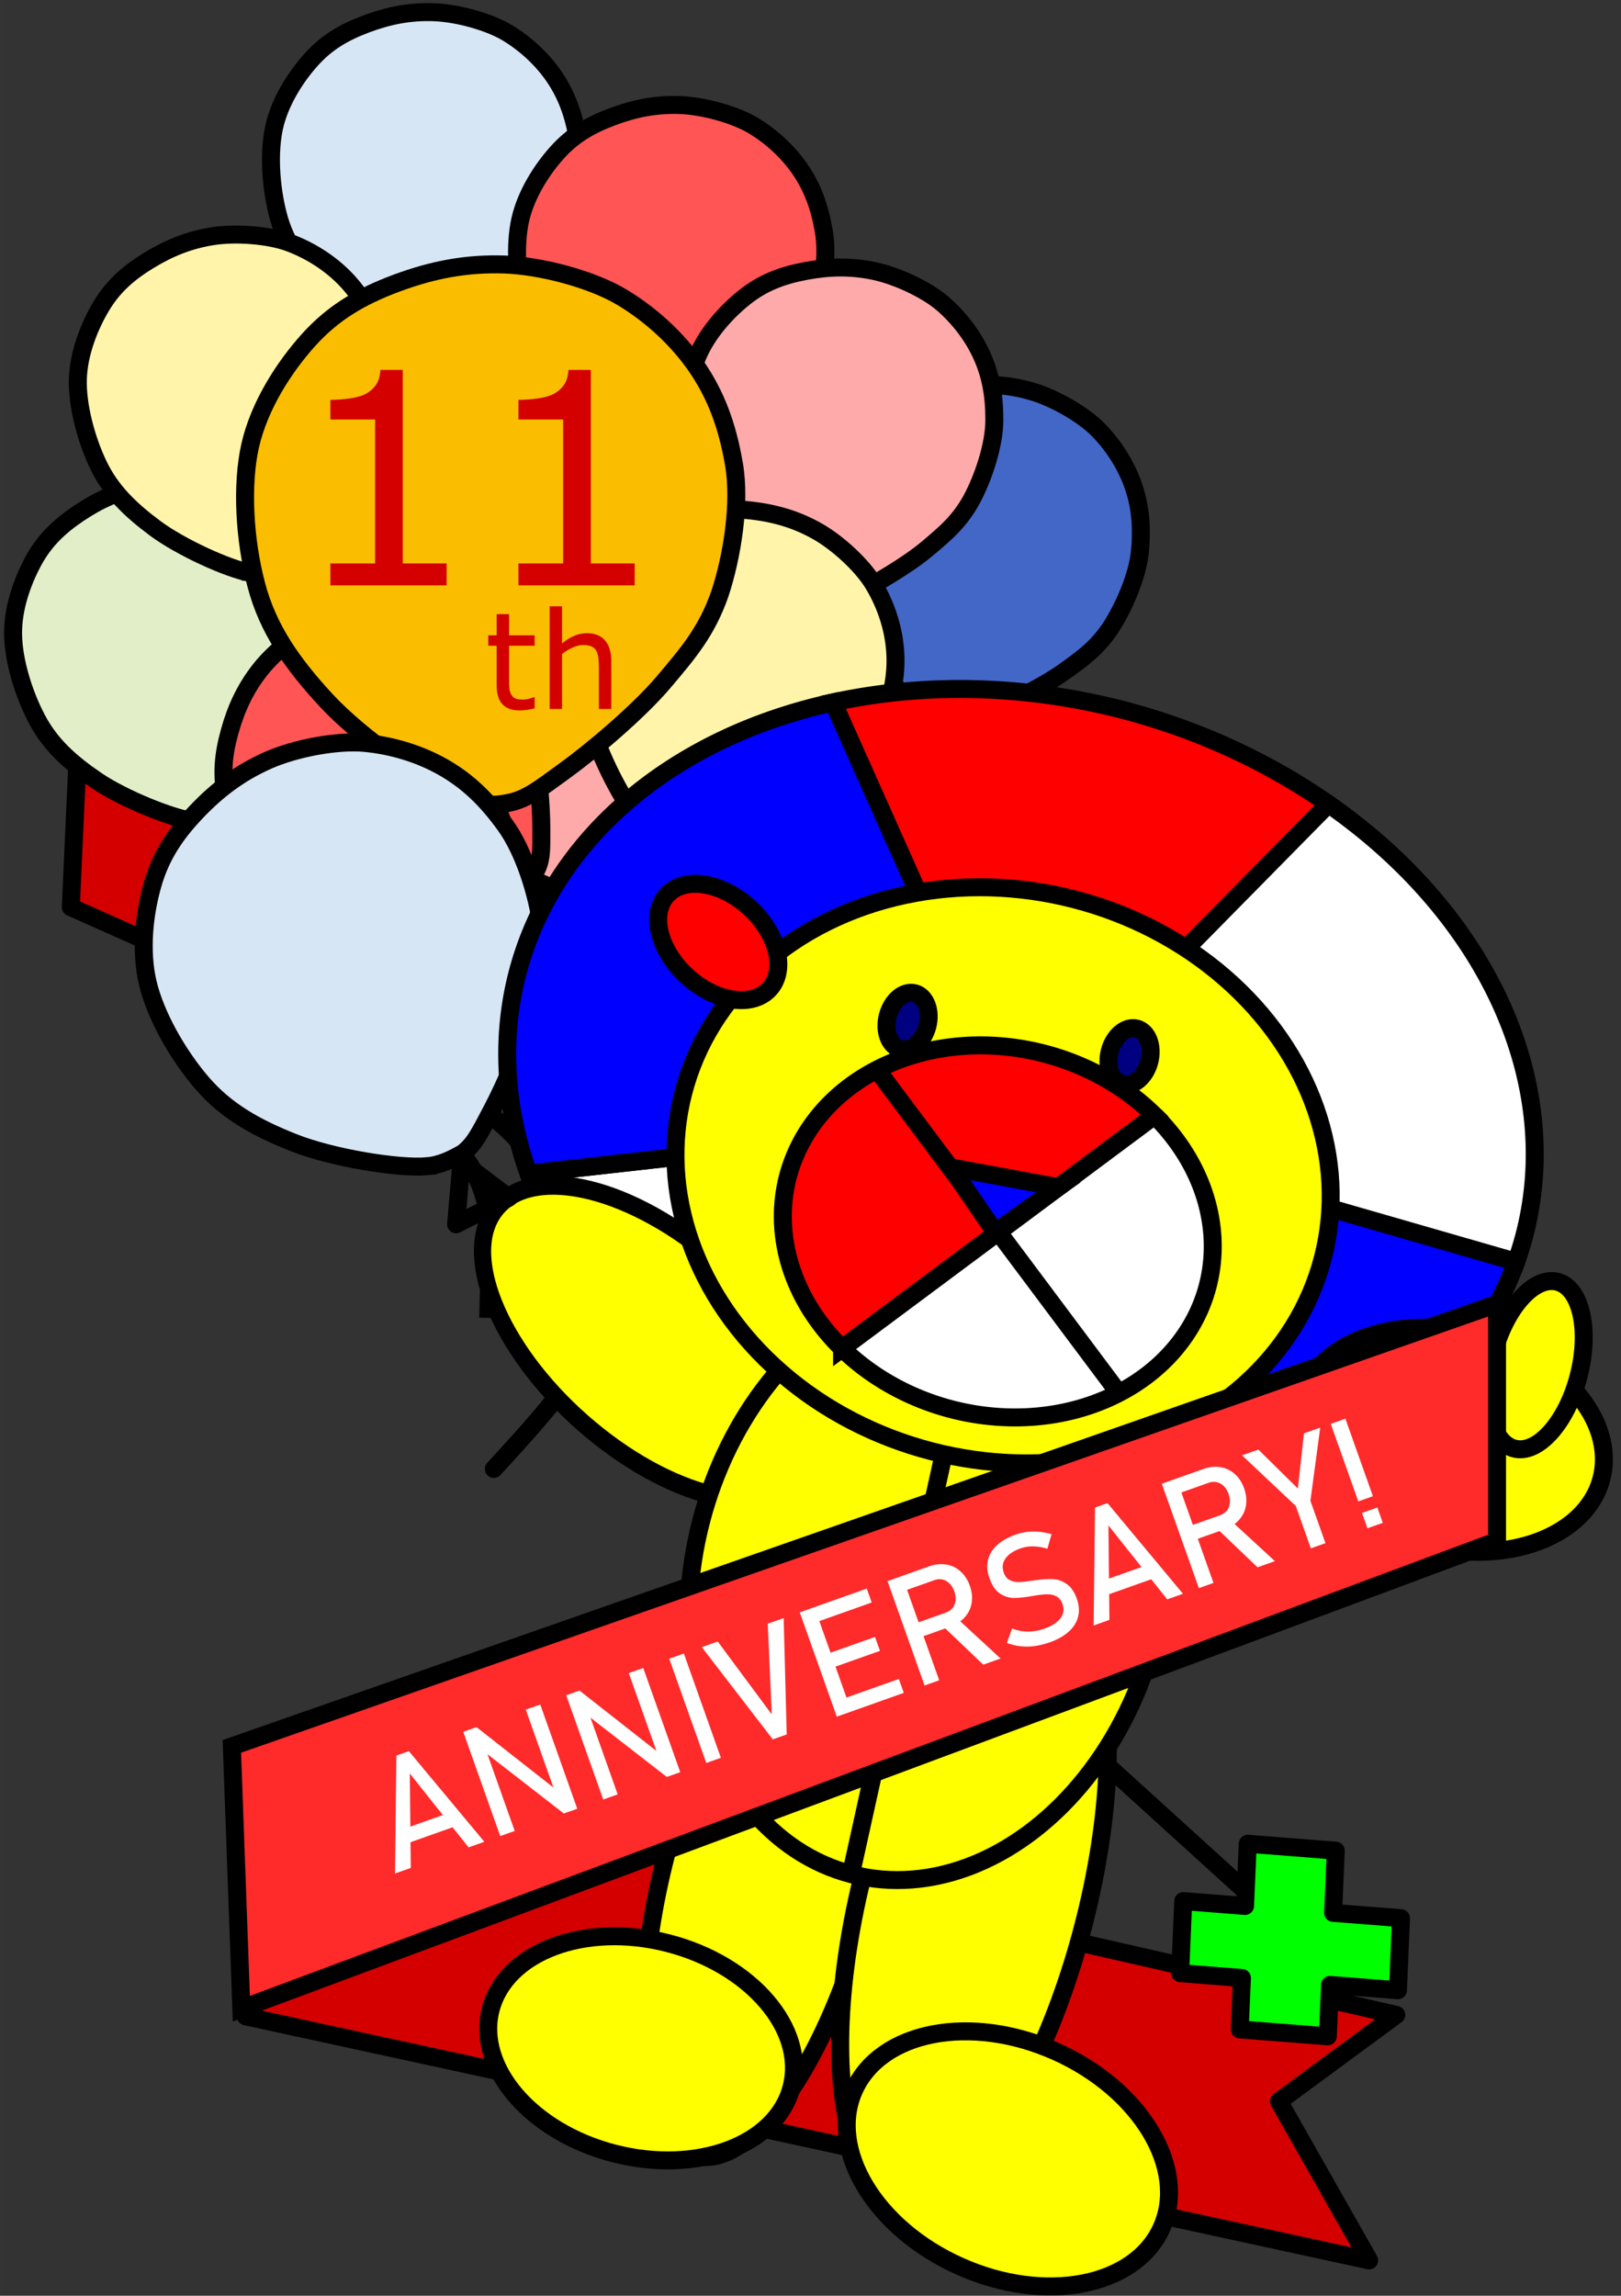
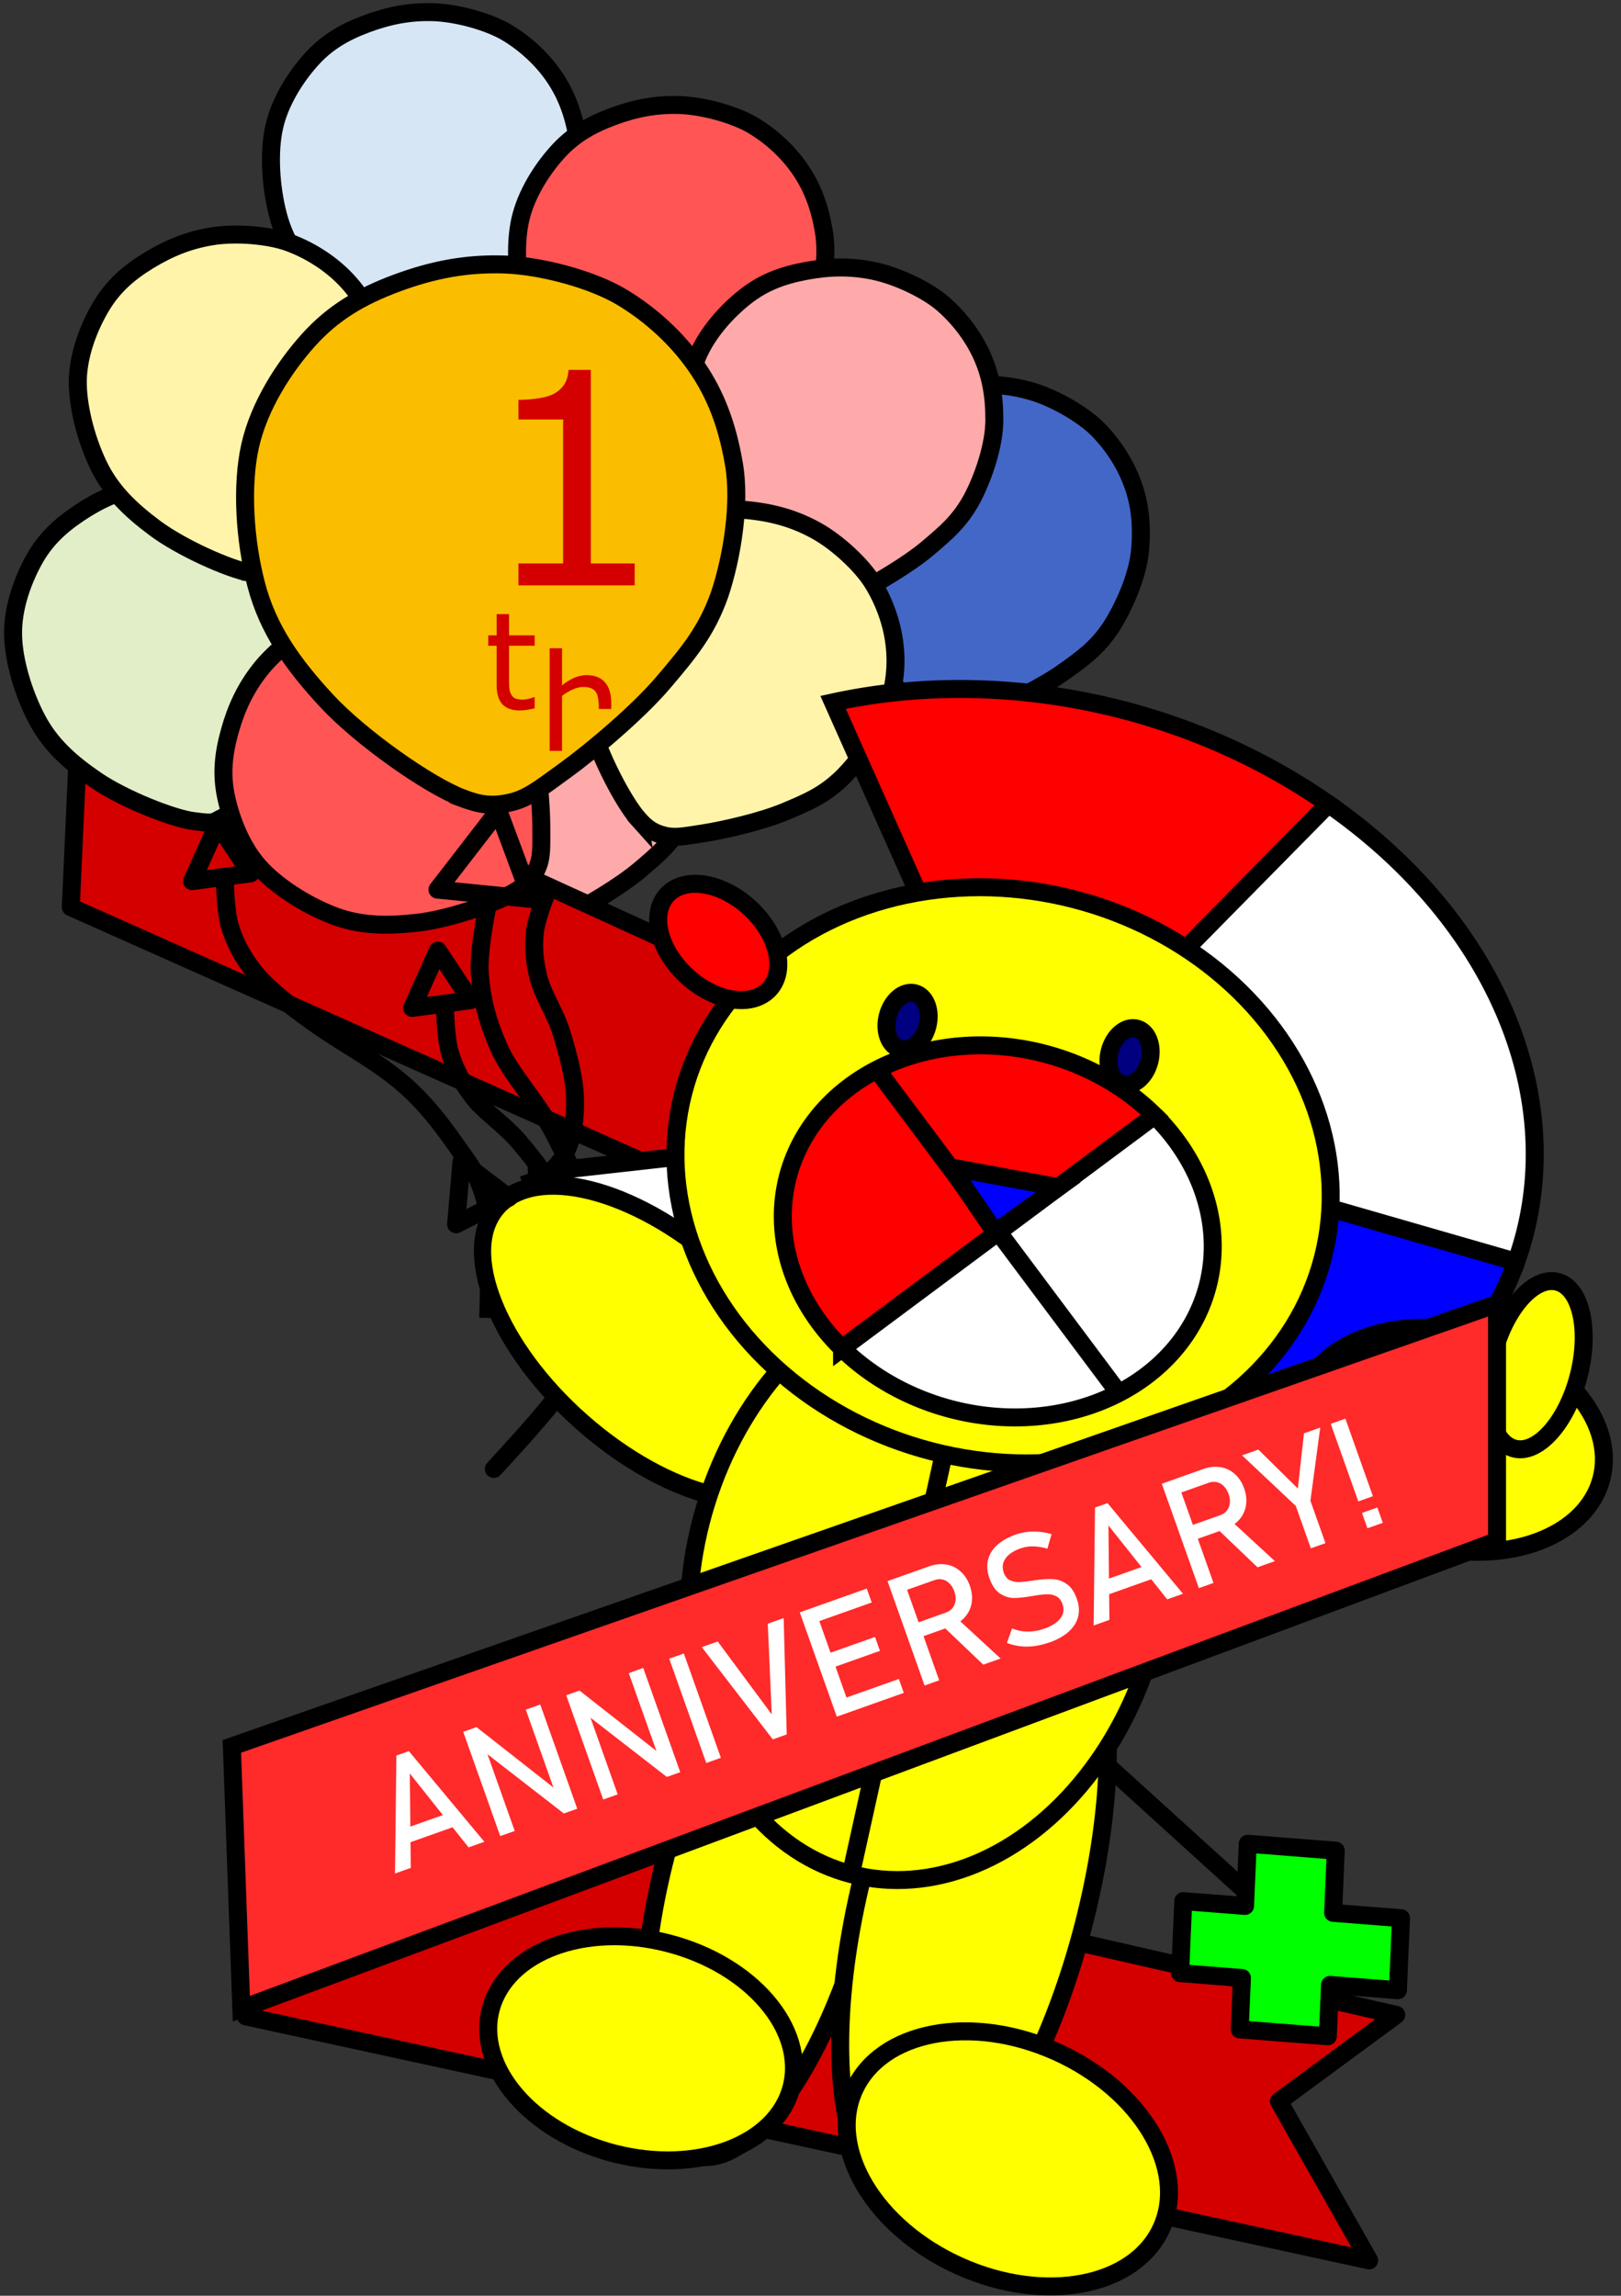
<svg xmlns="http://www.w3.org/2000/svg" xmlns:ns1="http://www.inkscape.org/namespaces/inkscape" xmlns:ns2="http://sodipodi.sourceforge.net/DTD/sodipodi-0.dtd" width="197" height="279" viewBox="0 0 52.123 73.819" version="1.1" id="svg5911" ns1:version="0.92.4 (5da689c313, 2019-01-14)" ns2:docname="anniversary-big.svg">
  <rect x="0" y="0" width="52.123" height="73.819" fill="#333333" stroke="none" />
  <defs id="defs5905" />
  <g ns1:label="レイヤー 1" ns1:groupmode="layer" id="layer1" transform="translate(0,-223.181)">
    <path ns1:export-ydpi="96" ns1:export-xdpi="96" ns2:nodetypes="czzzzzzzzzzzzzzc" ns1:connector-curvature="0" id="path5000" d="m 16.152,252.8 c -0.621,-0.367 -1.809,-1.561 -2.362,-2.421 -0.553,-0.86 -0.918,-1.64 -0.995,-2.569 -0.079,-0.929 0.046,-2.044 0.363,-2.814 0.319,-0.769 0.944,-1.454 1.524,-1.915 0.58,-0.461 1.184,-0.694 1.952,-0.84 0.769,-0.145 1.461,-0.158 2.206,-0.002 0.744,0.156 1.7,0.607 2.215,1.054 0.516,0.447 0.963,1.026 1.249,1.654 0.285,0.627 0.409,1.274 0.407,2.084 8e-4,0.81 -0.358,1.859 -0.731,2.558 -0.386,0.697 -0.811,1.06 -1.423,1.576 -0.611,0.515 -1.665,1.136 -2.26,1.431 -0.596,0.295 -0.853,0.442 -1.23,0.459 -0.377,0.016 -0.293,0.114 -0.915,-0.254 z" style="fill:#ffaaaa;fill-opacity:1;stroke:#000000;stroke-width:0.578;stroke-linecap:butt;stroke-linejoin:miter;stroke-miterlimit:4;stroke-dasharray:none;stroke-opacity:1" />
    <path ns1:export-ydpi="96" ns1:export-xdpi="96" ns2:nodetypes="czzzzzzzzzzzzcc" ns1:connector-curvature="0" id="path5002" d="m 13.095,234.438 c -0.674,-0.256 -2.048,-1.23 -2.74,-1.984 -0.691,-0.754 -1.183,-1.46 -1.417,-2.362 -0.236,-0.902 -0.304,-2.022 -0.12,-2.834 0.184,-0.813 0.683,-1.594 1.176,-2.147 0.493,-0.553 1.048,-0.886 1.781,-1.16 0.733,-0.274 1.413,-0.404 2.173,-0.378 0.76,0.027 1.778,0.309 2.362,0.661 0.584,0.352 1.124,0.847 1.512,1.417 0.387,0.57 0.619,1.186 0.755,1.984 0.138,0.798 -0.037,1.892 -0.285,2.645 -0.262,0.753 -0.619,1.183 -1.134,1.795 -0.515,0.612 -1.447,1.402 -1.984,1.795 -0.537,0.393 -0.765,0.581 -1.133,0.661 -0.316,0.022 -0.651,0.022 -0.945,-0.095 z" style="fill:#d7e6f5;fill-opacity:1;stroke:#000000;stroke-width:0.578;stroke-linecap:butt;stroke-linejoin:miter;stroke-miterlimit:4;stroke-dasharray:none;stroke-opacity:1" />
    <path ns1:export-ydpi="96" ns1:export-xdpi="96" ns2:nodetypes="czzzzzzzzzzzzzzc" ns1:connector-curvature="0" id="path5004" d="m 29.652,246.077 c -0.589,-0.417 -1.675,-1.703 -2.156,-2.606 -0.48,-0.903 -0.781,-1.71 -0.781,-2.641 0,-0.932 0.211,-2.034 0.591,-2.775 0.378,-0.742 1.06,-1.373 1.675,-1.784 0.616,-0.412 1.237,-0.595 2.015,-0.678 0.778,-0.082 1.469,-0.038 2.198,0.178 0.729,0.216 1.644,0.744 2.121,1.231 0.477,0.487 0.876,1.102 1.109,1.75 0.233,0.649 0.304,1.303 0.235,2.11 -0.065,0.807 -0.508,1.823 -0.937,2.49 -0.442,0.664 -0.895,0.991 -1.547,1.454 -0.651,0.464 -1.752,0.996 -2.369,1.242 -0.618,0.246 -0.887,0.371 -1.263,0.357 -0.377,-0.015 -0.302,0.089 -0.891,-0.328 z" style="fill:#4367c7;fill-opacity:1;stroke:#000000;stroke-width:0.578;stroke-linecap:butt;stroke-linejoin:miter;stroke-miterlimit:4;stroke-dasharray:none;stroke-opacity:1" />
    <path ns1:export-ydpi="96" ns1:export-xdpi="96" ns2:nodetypes="ccccc" ns1:connector-curvature="0" id="path5006" d="m 47.956,265.531 -45.338,-20.702 -0.342,7.521 45.86,20.424 z" style="fill:#d40000;fill-opacity:1;stroke:#000000;stroke-width:0.578;stroke-linecap:butt;stroke-linejoin:round;stroke-miterlimit:4;stroke-dasharray:none;stroke-opacity:1" />
    <path ns1:export-ydpi="96" ns1:export-xdpi="96" style="fill:#e1eec7;fill-opacity:1;stroke:#000000;stroke-width:0.578;stroke-linecap:butt;stroke-linejoin:miter;stroke-miterlimit:4;stroke-dasharray:none;stroke-opacity:1" d="m 6.234,249.586 c -0.715,-0.095 -2.276,-0.727 -3.122,-1.302 -0.846,-0.575 -1.487,-1.149 -1.922,-1.973 -0.436,-0.824 -0.76,-1.898 -0.769,-2.731 -0.015,-0.833 0.298,-1.708 0.651,-2.359 0.353,-0.651 0.817,-1.103 1.467,-1.538 0.65,-0.435 1.282,-0.718 2.028,-0.867 0.746,-0.148 1.802,-0.107 2.45,0.101 0.65,0.209 1.289,0.567 1.797,1.032 0.508,0.466 0.875,1.012 1.191,1.757 0.318,0.745 0.4,1.85 0.33,2.64 -0.083,0.793 -0.331,1.294 -0.691,2.007 -0.361,0.714 -1.087,1.697 -1.519,2.203 -0.432,0.505 -0.611,0.741 -0.951,0.904 -0.34,0.162 -0.226,0.219 -0.941,0.125 z" id="path5008" ns1:connector-curvature="0" ns2:nodetypes="czzzzzzzzzzzzzzc" />
    <path ns1:export-ydpi="96" ns1:export-xdpi="96" style="fill:none;stroke:#000000;stroke-width:0.578;stroke-linecap:butt;stroke-linejoin:round;stroke-miterlimit:4;stroke-dasharray:none;stroke-opacity:1" d="m 7.002,249.669 -0.826,1.845 1.882,-0.25 z" id="path5010" ns1:connector-curvature="0" />
    <path ns1:export-ydpi="96" ns1:export-xdpi="96" style="fill:none;stroke:#000000;stroke-width:0.578;stroke-linecap:butt;stroke-linejoin:miter;stroke-miterlimit:4;stroke-dasharray:none;stroke-opacity:1" d="m 7.228,251.444 c 0,0 0.015,1.023 0.162,1.515 0.153,0.491 0.349,0.891 0.717,1.384 0.362,0.494 0.978,1.004 1.95,1.704 0.973,0.7 2.031,1.216 2.958,2.028 0.927,0.812 1.553,1.806 2.011,2.437 0.458,0.631 0.739,1.608 0.727,2.461 -0.015,0.853 -0.053,2.586 -0.053,2.586" id="path5012" ns1:connector-curvature="0" ns2:nodetypes="czzzzzzc" />
    <path ns1:export-ydpi="96" ns1:export-xdpi="96" ns2:nodetypes="czzzzzzzzzzzzcc" ns1:connector-curvature="0" id="path5014" d="m 21.007,237.423 c -0.674,-0.256 -2.048,-1.23 -2.74,-1.984 -0.691,-0.754 -1.184,-1.46 -1.417,-2.362 -0.235,-0.902 -0.304,-2.022 -0.12,-2.834 0.184,-0.813 0.683,-1.594 1.176,-2.147 0.493,-0.553 1.048,-0.886 1.781,-1.16 0.733,-0.274 1.413,-0.404 2.173,-0.378 0.76,0.027 1.778,0.309 2.362,0.661 0.584,0.352 1.124,0.847 1.512,1.417 0.388,0.57 0.62,1.186 0.756,1.984 0.138,0.798 -0.035,1.892 -0.285,2.645 -0.262,0.753 -0.619,1.183 -1.134,1.795 -0.515,0.612 -1.447,1.402 -1.984,1.795 -0.537,0.393 -0.765,0.581 -1.134,0.661 -0.68,0.039 -0.417,0.104 -0.945,-0.095 z" style="fill:#ff5555;fill-opacity:1;stroke:#000000;stroke-width:0.578;stroke-linecap:butt;stroke-linejoin:miter;stroke-miterlimit:4;stroke-dasharray:none;stroke-opacity:1" />
    <path ns1:export-ydpi="96" ns1:export-xdpi="96" ns1:connector-curvature="0" id="path5016" d="m 21.019,238.826 -1.228,1.606 1.889,0.189 z" style="fill:none;stroke:#000000;stroke-width:0.578;stroke-linecap:butt;stroke-linejoin:round;stroke-miterlimit:4;stroke-dasharray:none;stroke-opacity:1" />
    <path ns1:export-ydpi="96" ns1:export-xdpi="96" style="fill:#fff4aa;fill-opacity:1;stroke:#000000;stroke-width:0.578;stroke-linecap:butt;stroke-linejoin:miter;stroke-miterlimit:4;stroke-dasharray:none;stroke-opacity:1" d="m 8.062,241.604 c -0.711,-0.124 -2.244,-0.821 -3.065,-1.43 -0.821,-0.61 -1.438,-1.21 -1.839,-2.051 -0.401,-0.841 -0.68,-1.928 -0.655,-2.76 0.028,-0.833 0.369,-1.694 0.748,-2.33 0.38,-0.636 0.862,-1.068 1.53,-1.476 0.668,-0.408 1.311,-0.664 2.062,-0.782 0.751,-0.117 1.804,-0.033 2.444,0.203 0.64,0.236 1.264,0.62 1.753,1.106 0.488,0.486 0.833,1.047 1.117,1.805 0.286,0.758 0.322,1.865 0.22,2.651 -0.115,0.789 -0.384,1.279 -0.774,1.977 -0.39,0.698 -1.156,1.651 -1.608,2.138 -0.453,0.487 -0.641,0.715 -0.988,0.864 -0.306,0.082 -0.634,0.145 -0.945,0.086 z" id="path5018" ns1:connector-curvature="0" ns2:nodetypes="czzzzzzzzzzzzcc" />
    <path ns1:export-ydpi="96" ns1:export-xdpi="96" style="fill:#ffaaaa;fill-opacity:1;stroke:#000000;stroke-width:0.578;stroke-linecap:butt;stroke-linejoin:miter;stroke-miterlimit:4;stroke-dasharray:none;stroke-opacity:1" d="m 25.415,242.455 c -0.621,-0.367 -1.809,-1.561 -2.362,-2.421 -0.553,-0.86 -0.918,-1.64 -0.995,-2.569 -0.079,-0.929 0.045,-2.044 0.363,-2.814 0.32,-0.769 0.944,-1.454 1.524,-1.915 0.58,-0.461 1.184,-0.694 1.952,-0.84 0.769,-0.145 1.461,-0.158 2.206,-0.002 0.744,0.156 1.699,0.607 2.214,1.054 0.516,0.447 0.963,1.026 1.249,1.654 0.285,0.627 0.408,1.274 0.407,2.084 0,0.81 -0.357,1.859 -0.731,2.558 -0.386,0.697 -0.811,1.06 -1.423,1.576 -0.612,0.515 -1.665,1.136 -2.26,1.431 -0.596,0.295 -0.853,0.442 -1.23,0.459 -0.377,0.016 -0.293,0.114 -0.915,-0.254 z" id="path5020" ns1:connector-curvature="0" ns2:nodetypes="czzzzzzzzzzzzzzc" />
    <path ns1:export-ydpi="96" ns1:export-xdpi="96" style="fill:none;stroke:#000000;stroke-width:0.578;stroke-linecap:butt;stroke-linejoin:round;stroke-miterlimit:4;stroke-dasharray:none;stroke-opacity:1" d="m 21.363,244.578 -1.688,0.91 1.56,0.901 z" id="path5022" ns1:connector-curvature="0" />
    <path ns1:export-ydpi="96" ns1:export-xdpi="96" ns2:nodetypes="czzzzzzzzzzzzzzc" ns1:connector-curvature="0" id="path5024" d="m 20.531,249.522 c -0.481,-0.537 -1.255,-2.033 -1.524,-3.02 -0.268,-0.987 -0.382,-1.84 -0.176,-2.749 0.204,-0.909 0.658,-1.936 1.193,-2.574 0.536,-0.638 1.338,-1.103 2.03,-1.368 0.691,-0.265 1.338,-0.306 2.115,-0.213 0.777,0.092 1.441,0.289 2.104,0.661 0.663,0.373 1.438,1.09 1.795,1.671 0.358,0.581 0.61,1.269 0.693,1.953 0.084,0.684 0.015,1.338 -0.239,2.109 -0.243,0.773 -0.9,1.665 -1.467,2.22 -0.578,0.549 -1.093,0.767 -1.831,1.075 -0.738,0.308 -1.929,0.582 -2.586,0.685 -0.657,0.103 -0.947,0.165 -1.311,0.068 -0.364,-0.098 -0.555,-0.249 -0.796,-0.517 -0.241,-0.269 4e-4,1.9e-4 4e-4,1.9e-4 z" style="fill:#fff4aa;fill-opacity:1;stroke:#000000;stroke-width:0.578;stroke-linecap:butt;stroke-linejoin:miter;stroke-miterlimit:4;stroke-dasharray:none;stroke-opacity:1" />
    <path ns1:export-ydpi="96" ns1:export-xdpi="96" ns2:nodetypes="czzzzzzc" ns1:connector-curvature="0" id="path5026" d="m 17.609,251.81 c 0,0 -0.356,0.874 -0.41,1.345 -0.049,0.472 -0.024,0.883 0.109,1.434 0.129,0.551 0.548,1.155 0.749,1.81 0.2,0.655 0.422,1.46 0.432,2.11 0.015,0.649 -0.06,1.241 -0.297,1.718 -0.236,0.478 -0.596,0.705 -0.981,1.069 -0.387,0.364 -1.339,1.096 -1.339,1.096" style="fill:none;stroke:#000000;stroke-width:0.578;stroke-linecap:butt;stroke-linejoin:miter;stroke-miterlimit:4;stroke-dasharray:none;stroke-opacity:1" />
    <path ns1:export-ydpi="96" ns1:export-xdpi="96" ns2:nodetypes="czzzzzzzzzzzzzzc" ns1:connector-curvature="0" id="path5028" d="m 16.641,251.803 c -0.604,0.395 -2.2,0.933 -3.216,1.048 -1.016,0.115 -1.877,0.098 -2.744,-0.243 -0.868,-0.34 -1.814,-0.944 -2.363,-1.569 -0.551,-0.625 -0.888,-1.49 -1.044,-2.213 -0.157,-0.724 -0.099,-1.369 0.111,-2.123 0.209,-0.754 0.504,-1.38 0.973,-1.98 0.469,-0.599 1.296,-1.256 1.924,-1.521 0.628,-0.265 1.346,-0.41 2.035,-0.389 0.689,0.022 1.323,0.197 2.049,0.556 0.727,0.358 1.509,1.142 1.972,1.786 0.455,0.655 0.592,1.196 0.784,1.973 0.192,0.776 0.283,1.995 0.284,2.66 0,0.665 0.018,0.961 -0.133,1.306 -0.152,0.345 -0.33,0.511 -0.632,0.709 -0.302,0.198 0,-5.3e-4 0,-5.3e-4 z" style="fill:#ff5555;fill-opacity:1;stroke:#000000;stroke-width:0.578;stroke-linecap:butt;stroke-linejoin:miter;stroke-miterlimit:4;stroke-dasharray:none;stroke-opacity:1" />
    <path ns1:export-ydpi="96" ns1:export-xdpi="96" ns1:connector-curvature="0" id="path5030" d="m 14.079,253.746 -0.827,1.845 1.883,-0.25 z" style="fill:none;stroke:#000000;stroke-width:0.578;stroke-linecap:butt;stroke-linejoin:round;stroke-miterlimit:4;stroke-dasharray:none;stroke-opacity:1" />
    <path ns1:export-ydpi="96" ns1:export-xdpi="96" ns2:nodetypes="czzzzzzc" ns1:connector-curvature="0" id="path5032" d="m 14.306,255.521 c 0,0 0.015,1.023 0.162,1.515 0.153,0.491 0.349,0.891 0.717,1.384 0.362,0.494 1.037,0.919 1.515,1.487 0.478,0.568 1.04,1.276 1.327,1.92 0.285,0.643 0.466,1.263 0.434,1.839 -0.032,0.576 -0.294,0.956 -0.524,1.483 -0.231,0.527 -0.87,1.661 -0.87,1.661" style="fill:none;stroke:#000000;stroke-width:0.578;stroke-linecap:butt;stroke-linejoin:miter;stroke-miterlimit:4;stroke-dasharray:none;stroke-opacity:1" />
    <path ns1:export-ydpi="96" ns1:export-xdpi="96" style="fill:#fabd00;fill-opacity:1;stroke:#000000;stroke-width:0.578;stroke-linecap:butt;stroke-linejoin:miter;stroke-miterlimit:4;stroke-dasharray:none;stroke-opacity:1" d="m 14.865,248.844 c -1.075,-0.405 -3.265,-1.943 -4.367,-3.133 -1.102,-1.191 -1.887,-2.306 -2.259,-3.73 -0.375,-1.424 -0.484,-3.193 -0.194,-4.476 0.293,-1.283 1.088,-2.517 1.874,-3.39 0.786,-0.873 1.671,-1.399 2.838,-1.832 1.168,-0.433 2.252,-0.638 3.464,-0.597 1.211,0.043 2.834,0.488 3.764,1.045 0.931,0.557 1.791,1.338 2.41,2.238 0.618,0.9 0.988,1.873 1.204,3.133 0.22,1.26 -0.059,2.989 -0.454,4.178 -0.418,1.189 -0.987,1.868 -1.808,2.835 -0.82,0.967 -2.307,2.215 -3.162,2.835 -0.855,0.62 -1.22,0.918 -1.807,1.044 -0.587,0.126 -0.968,0.053 -1.506,-0.149 -0.538,-0.202 9e-4,-1.4e-4 9e-4,-1.4e-4 z" id="path5034" ns1:connector-curvature="0" ns2:nodetypes="czzzzzzzzzzzzzzc" />
    <path ns1:export-ydpi="96" ns1:export-xdpi="96" style="fill:none;stroke:#000000;stroke-width:0.578;stroke-linecap:butt;stroke-linejoin:round;stroke-miterlimit:4;stroke-dasharray:none;stroke-opacity:1" d="m 16.025,249.25 -1.958,2.536 3.011,0.299 z" id="path5036" ns1:connector-curvature="0" />
    <path ns1:export-ydpi="96" ns1:export-xdpi="96" style="fill:none;stroke:#000000;stroke-width:0.578;stroke-linecap:round;stroke-linejoin:miter;stroke-miterlimit:4;stroke-dasharray:none;stroke-opacity:1" d="m 15.727,252.061 c 0,0 -0.35,1.578 -0.302,2.387 0.056,0.81 0.216,1.497 0.605,2.388 0.382,0.891 1.273,1.788 1.807,2.835 0.533,1.047 1.147,2.339 1.356,3.432 0.207,1.092 0.261,2.11 0,2.984 -0.261,0.874 -0.806,1.363 -1.356,2.089 -0.551,0.726 -1.958,2.238 -1.958,2.238" id="path5038" ns1:connector-curvature="0" ns2:nodetypes="czzzzzzc" />
    <path ns1:export-ydpi="96" ns1:export-xdpi="96" ns2:nodetypes="cccccc" ns1:connector-curvature="0" id="path5040" d="m 7.575,279.448 37.322,8.521 -3.773,2.779 2.901,5.116 -36.12,-7.847 z" style="fill:#d40000;stroke:#000000;stroke-width:0.578;stroke-linecap:butt;stroke-linejoin:round;stroke-miterlimit:4;stroke-dasharray:none;stroke-opacity:1" />
    <ellipse transform="matrix(0.968,0.25,-0.25,0.968,0,0)" ry="9.129" rx="3.354" cy="268.549" cx="94.835" id="ellipse5042" style="display:inline;fill:#ffff00;fill-opacity:1;stroke:#000000;stroke-width:0.578;stroke-miterlimit:4;stroke-dasharray:none;stroke-opacity:1" ns1:export-xdpi="96" ns1:export-ydpi="96" />
    <path ns1:connector-curvature="0" id="path5044" d="m 42.715,249.035 a 16.729,13.09 14.5 0 0 -6.613,-3.028 16.729,13.09 14.5 0 0 -9.314,-0.241 l 5.966,13.38 z" style="display:inline;fill:#ff0000;fill-opacity:1;stroke:#000000;stroke-width:0.578;stroke-miterlimit:4;stroke-dasharray:none;stroke-opacity:1" ns1:export-xdpi="96" ns1:export-ydpi="96" />
    <path ns1:connector-curvature="0" id="path5046" d="m 32.755,259.146 -15.762,1.771 a 16.729,13.09 14.5 0 0 12.562,10.439 16.729,13.09 14.5 0 0 2.364,0.454 z" style="display:inline;fill:#ffffff;fill-opacity:1;stroke:#000000;stroke-width:0.578;stroke-miterlimit:4;stroke-dasharray:none;stroke-opacity:1" ns1:export-xdpi="96" ns1:export-ydpi="96" />
    <ellipse transform="matrix(-0.767,-0.641,0.571,-0.821,0,0)" ry="3.397" rx="6.583" cy="-191.701" cx="-169.996" id="ellipse5048" style="display:inline;fill:#ffff00;fill-opacity:1;stroke:#000000;stroke-width:0.579;stroke-miterlimit:4;stroke-dasharray:none;stroke-opacity:1" ns1:export-xdpi="96" ns1:export-ydpi="96" />
-     <path ns1:export-ydpi="96" ns1:export-xdpi="96" style="fill:#d7e6f5;fill-opacity:1;stroke:#000000;stroke-width:0.578;stroke-linecap:butt;stroke-linejoin:miter;stroke-miterlimit:4;stroke-dasharray:none;stroke-opacity:1" d="m 13.742,260.681 c -0.925,0.083 -3.062,-0.27 -4.286,-0.753 -1.224,-0.483 -2.191,-1.023 -2.97,-1.934 -0.78,-0.911 -1.49,-2.168 -1.736,-3.211 -0.245,-1.043 -0.109,-2.228 0.152,-3.145 0.259,-0.917 0.715,-1.615 1.407,-2.345 0.693,-0.73 1.407,-1.263 2.301,-1.661 0.894,-0.397 2.231,-0.643 3.104,-0.564 0.874,0.079 1.777,0.348 2.547,0.788 0.769,0.441 1.384,1.023 1.991,1.87 0.609,0.845 1.023,2.21 1.16,3.22 0.12,1.019 -0.051,1.717 -0.301,2.715 -0.251,0.998 -0.885,2.437 -1.284,3.193 -0.4,0.756 -0.558,1.103 -0.939,1.403 -0.353,0.203 -0.74,0.392 -1.146,0.422 z" id="path5050" ns1:connector-curvature="0" ns2:nodetypes="czzzzzzzzzzzzcc" />
-     <path ns1:connector-curvature="0" id="path5052" d="m 26.789,245.766 a 16.729,13.09 14.5 0 0 -10.156,8.73 16.729,13.09 14.5 0 0 0.361,6.421 l 15.762,-1.771 z" style="display:inline;fill:#0000ff;fill-opacity:1;stroke:#000000;stroke-width:0.578;stroke-miterlimit:4;stroke-dasharray:none;stroke-opacity:1" ns1:export-xdpi="96" ns1:export-ydpi="96" />
    <path ns1:connector-curvature="0" id="path5054" d="m 48.753,263.754 -15.998,-4.608 -0.836,12.663 a 16.729,13.09 14.5 0 0 16.833,-8.055 z" style="display:inline;fill:#0000ff;fill-opacity:1;stroke:#000000;stroke-width:0.578;stroke-miterlimit:4;stroke-dasharray:none;stroke-opacity:1" ns1:export-xdpi="96" ns1:export-ydpi="96" />
    <ellipse transform="rotate(14.485)" style="display:inline;fill:#ffff00;fill-opacity:1;stroke:#000000;stroke-width:0.578;stroke-miterlimit:4;stroke-dasharray:none;stroke-opacity:1" id="ellipse5056" cx="101.402" cy="267.304" rx="3.636" ry="9.893" ns1:export-xdpi="96" ns1:export-ydpi="96" />
    <ellipse transform="matrix(0.968,0.25,-0.25,0.968,0,0)" ry="9.773" rx="7.529" cy="257.886" cx="97.418" id="ellipse5058" style="display:inline;fill:#ffff00;fill-opacity:1;stroke:#000000;stroke-width:0.578;stroke-miterlimit:4;stroke-dasharray:none;stroke-opacity:1" ns1:export-xdpi="96" ns1:export-ydpi="96" />
    <path ns1:connector-curvature="0" id="path5060" d="m 42.715,249.035 -9.96,10.111 15.998,4.608 a 16.729,13.09 14.5 0 0 0.273,-0.888 16.729,13.09 14.5 0 0 -6.31,-13.831 z" style="display:inline;fill:#ffffff;fill-opacity:1;stroke:#000000;stroke-width:0.578;stroke-miterlimit:4;stroke-dasharray:none;stroke-opacity:1" ns1:export-xdpi="96" ns1:export-ydpi="96" />
    <ellipse transform="matrix(0.968,0.25,-0.25,0.968,0,0)" ry="9.168" rx="10.622" cy="244.675" cx="96.511" id="ellipse5062" style="display:inline;fill:#ffff00;fill-opacity:1;stroke:#000000;stroke-width:0.578;stroke-miterlimit:4;stroke-dasharray:none;stroke-opacity:1" ns1:export-xdpi="96" ns1:export-ydpi="96" />
    <path ns1:connector-curvature="0" id="path5064" d="m 37.128,259.052 a 6.975,5.91 14.507 0 0 -3.567,-1.997 6.975,5.91 14.507 0 0 -8.231,3.977 6.975,5.91 14.507 0 0 1.746,5.505 z" style="display:inline;fill:#ff0000;fill-opacity:1;stroke:#000000;stroke-width:0.578;stroke-miterlimit:4;stroke-dasharray:none;stroke-opacity:1" ns1:export-xdpi="96" ns1:export-ydpi="96" />
    <path ns1:connector-curvature="0" id="path5066" d="m 37.128,259.052 -10.052,7.485 a 6.975,5.91 14.507 0 0 3.529,1.961 6.975,5.91 14.507 0 0 8.231,-3.977 6.975,5.91 14.507 0 0 -1.709,-5.47 z" style="display:inline;fill:#ffffff;fill-opacity:1;stroke:#000000;stroke-width:0.578;stroke-miterlimit:4;stroke-dasharray:none;stroke-opacity:1" ns1:export-xdpi="96" ns1:export-ydpi="96" />
    <path ns1:connector-curvature="0" id="path5068" d="m 28.275,257.679 7.59,10.15" style="display:inline;fill:none;stroke:#000000;stroke-width:0.578;stroke-linecap:butt;stroke-linejoin:miter;stroke-miterlimit:4;stroke-dasharray:none;stroke-opacity:1" ns1:export-xdpi="96" ns1:export-ydpi="96" />
    <ellipse transform="matrix(0.968,0.25,-0.25,0.968,0,0)" ry="0.925" rx="0.659" cy="240.64" cx="92.296" id="ellipse5070" style="display:inline;fill:#000080;fill-opacity:1;stroke:#000000;stroke-width:0.578;stroke-miterlimit:4;stroke-dasharray:none;stroke-opacity:1" ns1:export-xdpi="96" ns1:export-ydpi="96" />
    <ellipse transform="matrix(0.968,0.25,-0.25,0.968,0,0)" style="display:inline;fill:#000080;fill-opacity:1;stroke:#000000;stroke-width:0.578;stroke-miterlimit:4;stroke-dasharray:none;stroke-opacity:1" id="ellipse5072" cx="99.493" cy="239.955" rx="0.659" ry="0.925" ns1:export-xdpi="96" ns1:export-ydpi="96" />
    <path ns1:connector-curvature="0" id="path5074" d="m 32.002,262.806 -1.43,-2.088 3.456,0.638 z" style="display:inline;fill:#0000ff;fill-opacity:1;stroke:#000000;stroke-width:0.578;stroke-linecap:butt;stroke-linejoin:miter;stroke-miterlimit:4;stroke-dasharray:none;stroke-opacity:1" ns1:export-xdpi="96" ns1:export-ydpi="96" />
    <ellipse transform="matrix(0.737,0.676,-0.675,0.738,0,0)" style="display:inline;fill:#ff0000;fill-opacity:1;stroke:#000000;stroke-width:0.578;stroke-miterlimit:4;stroke-dasharray:none;stroke-opacity:1" id="ellipse5076" cx="188.098" cy="171.159" rx="2.236" ry="1.492" ns1:export-xdpi="96" ns1:export-ydpi="96" />
    <ellipse transform="matrix(0.968,0.25,-0.25,0.968,0,0)" ry="3.491" rx="4.997" cy="274.772" cx="92.26" id="ellipse5078" style="display:inline;fill:#ffff00;fill-opacity:1;stroke:#000000;stroke-width:0.578;stroke-miterlimit:4;stroke-dasharray:none;stroke-opacity:1" ns1:export-xdpi="96" ns1:export-ydpi="96" />
    <ellipse transform="rotate(24.109)" style="display:inline;fill:#ffff00;fill-opacity:1;stroke:#000000;stroke-width:0.578;stroke-miterlimit:4;stroke-dasharray:none;stroke-opacity:1" id="ellipse5080" cx="149.1" cy="253.838" rx="5.417" ry="3.783" ns1:export-xdpi="96" ns1:export-ydpi="96" />
    <path ns2:nodetypes="cc" ns1:connector-curvature="0" id="path5082" d="m 35.396,279.763 5.57,5.058" style="display:inline;fill:none;stroke:#000000;stroke-width:0.578;stroke-linecap:butt;stroke-linejoin:miter;stroke-miterlimit:4;stroke-dasharray:none;stroke-opacity:1" ns1:export-xdpi="96" ns1:export-ydpi="96" />
    <path ns1:connector-curvature="0" id="path5084" d="m 40.121,282.466 -0.087,2 -1.987,-0.156 -0.1,2.317 1.987,0.156 -0.071,1.653 2.833,0.222 0.071,-1.653 2.183,0.171 0.099,-2.317 -2.183,-0.171 0.085,-2 z" style="display:inline;fill:#00ff00;fill-opacity:1;stroke:#000000;stroke-width:0.578;stroke-linejoin:round;stroke-miterlimit:4;stroke-dasharray:none;stroke-opacity:1" ns1:export-xdpi="96" ns1:export-ydpi="96" />
    <ellipse style="display:inline;fill:#ffff00;fill-opacity:1;stroke:#000000;stroke-width:0.579;stroke-miterlimit:4;stroke-dasharray:none;stroke-opacity:1" id="ellipse5086" cx="-55.14" cy="273.16" rx="6.583" ry="3.396" transform="matrix(0.963,-0.269,0.35,0.937,0,0)" ns1:export-xdpi="96" ns1:export-ydpi="96" />
    <path style="display:inline;fill:#0000ff;stroke:#000000;stroke-width:0.578;stroke-linecap:butt;stroke-linejoin:miter;stroke-miterlimit:4;stroke-dasharray:none;stroke-opacity:1" d="m 30.286,270.205 -2.935,13.287" id="path5088" ns1:connector-curvature="0" ns2:nodetypes="cc" ns1:export-xdpi="96" ns1:export-ydpi="96" />
    <ellipse transform="matrix(0.968,0.25,-0.25,0.968,0,0)" ns1:export-ydpi="96" ns1:export-xdpi="96" ry="3.491" rx="4.997" cy="249.307" cx="112.587" id="ellipse5090" style="display:inline;fill:#ffff00;fill-opacity:1;stroke:#000000;stroke-width:0.578;stroke-miterlimit:4;stroke-dasharray:none;stroke-opacity:1" />
    <ellipse transform="matrix(0.968,0.25,-0.25,0.968,0,0)" style="display:inline;fill:#ffff00;fill-opacity:1;stroke:#000000;stroke-width:0.578;stroke-miterlimit:4;stroke-dasharray:none;stroke-opacity:1" id="ellipse5092" cx="114.631" cy="246.302" rx="1.417" ry="2.77" ns1:export-xdpi="96" ns1:export-ydpi="96" />
    <path ns1:export-ydpi="96" ns1:export-xdpi="96" ns2:nodetypes="ccccc" ns1:connector-curvature="0" id="path5094" d="M 7.455,279.336 48.137,265.106 v 7.626 L 7.76,287.77 Z" style="fill:#ff2a2a;fill-opacity:1;stroke:#000000;stroke-width:0.578;stroke-linecap:butt;stroke-linejoin:miter;stroke-miterlimit:4;stroke-dasharray:none;stroke-opacity:1" />
    <g aria-label="ANNIVERSARY!" transform="rotate(-19.545,-508.3,4488.415)" style="font-style:normal;font-variant:normal;font-weight:normal;font-stretch:normal;font-size:5.012px;line-height:1.25;font-family:Bahnschrift;-inkscape-font-specification:'Bahnschrift, Normal';font-variant-ligatures:normal;font-variant-caps:normal;font-variant-numeric:normal;font-feature-settings:normal;text-align:start;letter-spacing:0px;word-spacing:0px;writing-mode:lr-tb;text-anchor:start;fill:#ffffff;fill-opacity:1;stroke:none;stroke-width:0.578;stroke-miterlimit:4;stroke-dasharray:none" id="text5100">
      <path ns1:connector-curvature="0" d="m 1390.759,696.459 h 0.426 l 1.312,3.559 h -0.538 l -0.986,-2.871 -0.986,2.871 h -0.538 z m -0.707,2.303 h 1.872 v 0.475 h -1.872 z" style="font-style:normal;font-variant:normal;font-weight:normal;font-stretch:normal;font-size:5.012px;font-family:Bahnschrift;-inkscape-font-specification:'Bahnschrift, Normal';font-variant-ligatures:normal;font-variant-caps:normal;font-variant-numeric:normal;font-feature-settings:normal;text-align:start;writing-mode:lr-tb;text-anchor:start;fill:#ffffff;stroke:none;stroke-width:0.578;stroke-miterlimit:4;stroke-dasharray:none" id="path5794" />
      <path ns1:connector-curvature="0" d="m 1393.04,696.459 h 0.453 l 1.74,2.751 -0.059,0.064 v -2.814 h 0.494 v 3.556 h -0.458 l -1.735,-2.709 0.059,-0.064 v 2.773 h -0.494 z" style="font-style:normal;font-variant:normal;font-weight:normal;font-stretch:normal;font-size:5.012px;font-family:Bahnschrift;-inkscape-font-specification:'Bahnschrift, Normal';font-variant-ligatures:normal;font-variant-caps:normal;font-variant-numeric:normal;font-feature-settings:normal;text-align:start;writing-mode:lr-tb;text-anchor:start;fill:#ffffff;stroke:none;stroke-width:0.578;stroke-miterlimit:4;stroke-dasharray:none" id="path5796" />
      <path ns1:connector-curvature="0" d="m 1396.554,696.459 h 0.453 l 1.74,2.751 -0.059,0.064 v -2.814 h 0.494 v 3.556 h -0.458 l -1.735,-2.709 0.059,-0.064 v 2.773 h -0.494 z" style="font-style:normal;font-variant:normal;font-weight:normal;font-stretch:normal;font-size:5.012px;font-family:Bahnschrift;-inkscape-font-specification:'Bahnschrift, Normal';font-variant-ligatures:normal;font-variant-caps:normal;font-variant-numeric:normal;font-feature-settings:normal;text-align:start;writing-mode:lr-tb;text-anchor:start;fill:#ffffff;stroke:none;stroke-width:0.578;stroke-miterlimit:4;stroke-dasharray:none" id="path5798" />
      <path ns1:connector-curvature="0" d="m 1400.568,700.018 h -0.499 v -3.559 h 0.499 z" style="font-style:normal;font-variant:normal;font-weight:normal;font-stretch:normal;font-size:5.012px;font-family:Bahnschrift;-inkscape-font-specification:'Bahnschrift, Normal';font-variant-ligatures:normal;font-variant-caps:normal;font-variant-numeric:normal;font-feature-settings:normal;text-align:start;writing-mode:lr-tb;text-anchor:start;fill:#ffffff;stroke:none;stroke-width:0.578;stroke-miterlimit:4;stroke-dasharray:none" id="path5800" />
      <path ns1:connector-curvature="0" d="m 1401.18,696.459 h 0.543 l 0.854,2.79 0.854,-2.79 h 0.543 l -1.16,3.559 h -0.475 z" style="font-style:normal;font-variant:normal;font-weight:normal;font-stretch:normal;font-size:5.012px;font-family:Bahnschrift;-inkscape-font-specification:'Bahnschrift, Normal';font-variant-ligatures:normal;font-variant-caps:normal;font-variant-numeric:normal;font-feature-settings:normal;text-align:start;writing-mode:lr-tb;text-anchor:start;fill:#ffffff;stroke:none;stroke-width:0.578;stroke-miterlimit:4;stroke-dasharray:none" id="path5802" />
      <path ns1:connector-curvature="0" d="m 1404.523,696.459 h 0.499 v 3.559 h -0.499 z m 0.242,3.084 h 2.044 v 0.475 h -2.044 z m 0,-1.53 h 1.774 v 0.475 h -1.774 z m 0,-1.554 h 2.044 v 0.475 h -2.044 z" style="font-style:normal;font-variant:normal;font-weight:normal;font-stretch:normal;font-size:5.012px;font-family:Bahnschrift;-inkscape-font-specification:'Bahnschrift, Normal';font-variant-ligatures:normal;font-variant-caps:normal;font-variant-numeric:normal;font-feature-settings:normal;text-align:start;writing-mode:lr-tb;text-anchor:start;fill:#ffffff;stroke:none;stroke-width:0.578;stroke-miterlimit:4;stroke-dasharray:none" id="path5804" />
      <path ns1:connector-curvature="0" d="m 1407.736,698.038 h 1.214 q 0.142,0 0.252,-0.069 0.11,-0.069 0.169,-0.193 0.061,-0.127 0.061,-0.291 v 0 q 0,-0.164 -0.061,-0.289 -0.059,-0.127 -0.169,-0.196 -0.108,-0.069 -0.252,-0.069 h -1.214 v -0.475 h 1.194 q 0.308,0 0.541,0.127 0.235,0.127 0.362,0.362 0.13,0.233 0.13,0.538 v 0 q 0,0.306 -0.13,0.541 -0.13,0.233 -0.365,0.36 -0.233,0.127 -0.538,0.127 h -1.194 z m -0.218,-1.581 h 0.499 v 3.561 h -0.499 z m 1.187,1.946 0.497,-0.113 0.91,1.728 h -0.592 z" style="font-style:normal;font-variant:normal;font-weight:normal;font-stretch:normal;font-size:5.012px;font-family:Bahnschrift;-inkscape-font-specification:'Bahnschrift, Normal';font-variant-ligatures:normal;font-variant-caps:normal;font-variant-numeric:normal;font-feature-settings:normal;text-align:start;writing-mode:lr-tb;text-anchor:start;fill:#ffffff;stroke:none;stroke-width:0.578;stroke-miterlimit:4;stroke-dasharray:none" id="path5806" />
      <path ns1:connector-curvature="0" d="m 1411.76,700.055 q -0.257,0 -0.487,-0.049 -0.23,-0.049 -0.431,-0.147 -0.198,-0.098 -0.372,-0.245 v 0 l 0.311,-0.382 v 0 q 0.203,0.176 0.448,0.264 0.245,0.088 0.531,0.088 0.387,0 0.6,-0.142 0.213,-0.144 0.213,-0.406 v -0.002 q 0,-0.186 -0.098,-0.294 -0.095,-0.11 -0.25,-0.162 -0.152,-0.054 -0.394,-0.098 -0.01,-0.002 -0.017,-0.002 -0.01,0 -0.015,-0.002 l -0.037,-0.007 q -0.357,-0.061 -0.583,-0.137 -0.223,-0.078 -0.382,-0.281 -0.159,-0.206 -0.159,-0.582 v -0.002 q 0,-0.33 0.147,-0.563 0.149,-0.235 0.433,-0.357 0.284,-0.122 0.683,-0.122 0.191,0 0.374,0.042 0.186,0.042 0.365,0.125 0.181,0.081 0.355,0.206 v 0 l -0.284,0.396 v 0 q -0.203,-0.149 -0.406,-0.223 -0.201,-0.076 -0.404,-0.076 -0.365,0 -0.568,0.147 -0.201,0.144 -0.201,0.411 v 0.002 q 0,0.184 0.103,0.289 0.105,0.105 0.259,0.157 0.157,0.049 0.433,0.103 0.01,0.002 0.017,0.005 0.01,0 0.02,0.002 0.012,0.002 0.027,0.005 0.015,0.002 0.027,0.005 0.323,0.066 0.538,0.157 0.218,0.091 0.362,0.294 0.147,0.201 0.147,0.551 v 0.005 q 0,0.326 -0.154,0.558 -0.154,0.23 -0.448,0.352 -0.291,0.12 -0.705,0.12 z" style="font-style:normal;font-variant:normal;font-weight:normal;font-stretch:normal;font-size:5.012px;font-family:Bahnschrift;-inkscape-font-specification:'Bahnschrift, Normal';font-variant-ligatures:normal;font-variant-caps:normal;font-variant-numeric:normal;font-feature-settings:normal;text-align:start;writing-mode:lr-tb;text-anchor:start;fill:#ffffff;stroke:none;stroke-width:0.578;stroke-miterlimit:4;stroke-dasharray:none" id="path5808" />
      <path ns1:connector-curvature="0" d="m 1414.597,696.459 h 0.426 l 1.312,3.559 h -0.538 l -0.986,-2.871 -0.986,2.871 h -0.538 z m -0.707,2.303 h 1.872 v 0.475 h -1.872 z" style="font-style:normal;font-variant:normal;font-weight:normal;font-stretch:normal;font-size:5.012px;font-family:Bahnschrift;-inkscape-font-specification:'Bahnschrift, Normal';font-variant-ligatures:normal;font-variant-caps:normal;font-variant-numeric:normal;font-feature-settings:normal;text-align:start;writing-mode:lr-tb;text-anchor:start;fill:#ffffff;stroke:none;stroke-width:0.578;stroke-miterlimit:4;stroke-dasharray:none" id="path5810" />
      <path ns1:connector-curvature="0" d="m 1417.095,698.038 h 1.214 q 0.142,0 0.252,-0.069 0.11,-0.069 0.169,-0.193 0.061,-0.127 0.061,-0.291 v 0 q 0,-0.164 -0.061,-0.289 -0.059,-0.127 -0.169,-0.196 -0.108,-0.069 -0.252,-0.069 h -1.214 v -0.475 h 1.194 q 0.308,0 0.541,0.127 0.235,0.127 0.362,0.362 0.13,0.233 0.13,0.538 v 0 q 0,0.306 -0.13,0.541 -0.13,0.233 -0.365,0.36 -0.233,0.127 -0.538,0.127 h -1.194 z m -0.218,-1.581 h 0.499 v 3.561 h -0.499 z m 1.187,1.946 0.497,-0.113 0.91,1.728 h -0.592 z" style="font-style:normal;font-variant:normal;font-weight:normal;font-stretch:normal;font-size:5.012px;font-family:Bahnschrift;-inkscape-font-specification:'Bahnschrift, Normal';font-variant-ligatures:normal;font-variant-caps:normal;font-variant-numeric:normal;font-feature-settings:normal;text-align:start;writing-mode:lr-tb;text-anchor:start;fill:#ffffff;stroke:none;stroke-width:0.578;stroke-miterlimit:4;stroke-dasharray:none" id="path5812" />
      <path ns1:connector-curvature="0" d="m 1421.197,698.571 v 1.446 h -0.499 v -1.446 l -1.084,-2.112 h 0.556 l 0.778,1.605 0.778,-1.605 h 0.556 z" style="font-style:normal;font-variant:normal;font-weight:normal;font-stretch:normal;font-size:5.012px;font-family:Bahnschrift;-inkscape-font-specification:'Bahnschrift, Normal';font-variant-ligatures:normal;font-variant-caps:normal;font-variant-numeric:normal;font-feature-settings:normal;text-align:start;writing-mode:lr-tb;text-anchor:start;fill:#ffffff;stroke:none;stroke-width:0.578;stroke-miterlimit:4;stroke-dasharray:none" id="path5814" />
      <path ns1:connector-curvature="0" d="m 1422.641,696.459 h 0.499 v 2.646 h -0.499 z m -0.012,3.035 h 0.524 v 0.524 h -0.524 z" style="font-style:normal;font-variant:normal;font-weight:normal;font-stretch:normal;font-size:5.012px;font-family:Bahnschrift;-inkscape-font-specification:'Bahnschrift, Normal';font-variant-ligatures:normal;font-variant-caps:normal;font-variant-numeric:normal;font-feature-settings:normal;text-align:start;writing-mode:lr-tb;text-anchor:start;fill:#ffffff;stroke:none;stroke-width:0.578;stroke-miterlimit:4;stroke-dasharray:none" id="path5816" />
    </g>
    <path ns1:export-ydpi="96" ns1:export-xdpi="96" ns1:connector-curvature="0" id="path5102" d="m 14.838,260.534 -0.172,2.014 1.695,-0.856 z" style="fill:none;stroke:#000000;stroke-width:0.578;stroke-linecap:butt;stroke-linejoin:round;stroke-miterlimit:4;stroke-dasharray:none;stroke-opacity:1" />
    <g transform="translate(-1530.858,88.572)" aria-label="11" style="font-style:normal;font-variant:normal;font-weight:normal;font-stretch:normal;font-size:9.496px;line-height:1.25;font-family:sans-serif;-inkscape-font-specification:'sans-serif, Normal';font-variant-ligatures:normal;font-variant-caps:normal;font-variant-numeric:normal;font-feature-settings:normal;text-align:start;letter-spacing:0px;word-spacing:0px;writing-mode:lr-tb;text-anchor:start;fill:#d40000;fill-opacity:1;stroke:none;stroke-width:0.578;stroke-miterlimit:4;stroke-dasharray:none" id="text5106">
-       <path d="m 1545.218,153.43 h -3.737 v -0.705 h 1.438 v -2.804 -1.824 h -1.438 v -0.631 c 0.195,0 0.404,-0.015 0.626,-0.046 0.223,-0.034 0.391,-0.082 0.505,-0.144 0.142,-0.077 0.254,-0.175 0.334,-0.292 0.084,-0.121 0.131,-0.281 0.144,-0.482 h 0.719 v 6.223 h 1.41 z" style="font-style:normal;font-variant:normal;font-weight:normal;font-stretch:normal;font-size:9.496px;font-family:sans-serif;-inkscape-font-specification:'sans-serif, Normal';font-variant-ligatures:normal;font-variant-caps:normal;font-variant-numeric:normal;font-feature-settings:normal;text-align:start;writing-mode:lr-tb;text-anchor:start;fill:#d40000;stroke:none;stroke-width:0.578;stroke-miterlimit:4;stroke-dasharray:none" id="path5824" ns1:connector-curvature="0" ns2:nodetypes="cccccccccccccccc" />
      <path ns1:connector-curvature="0" d="m 1551.265,153.43 h -3.737 v -0.705 h 1.437 v -4.628 h -1.437 v -0.631 q 0.292,0 0.626,-0.046 0.334,-0.051 0.505,-0.144 0.213,-0.116 0.334,-0.292 0.125,-0.181 0.144,-0.482 h 0.719 v 6.223 h 1.41 z" style="font-style:normal;font-variant:normal;font-weight:normal;font-stretch:normal;font-size:9.496px;font-family:sans-serif;-inkscape-font-specification:'sans-serif, Normal';font-variant-ligatures:normal;font-variant-caps:normal;font-variant-numeric:normal;font-feature-settings:normal;text-align:start;writing-mode:lr-tb;text-anchor:start;fill:#d40000;stroke:none;stroke-width:0.578;stroke-miterlimit:4;stroke-dasharray:none" id="path5826" />
    </g>
    <g transform="translate(-1530.858,88.572)" aria-label="th" style="font-style:normal;font-variant:normal;font-weight:normal;font-stretch:normal;font-size:4.345px;line-height:1.25;font-family:sans-serif;-inkscape-font-specification:'sans-serif, Normal';font-variant-ligatures:normal;font-variant-caps:normal;font-variant-numeric:normal;font-feature-settings:normal;text-align:start;letter-spacing:0px;word-spacing:0px;writing-mode:lr-tb;text-anchor:start;fill:#d40000;fill-opacity:1;stroke:none;stroke-width:0.578;stroke-miterlimit:4;stroke-dasharray:none" id="text5110">
      <path ns1:connector-curvature="0" d="m 1548.049,157.385 q -0.113,0.03 -0.246,0.049 -0.132,0.019 -0.235,0.019 -0.363,0 -0.552,-0.195 -0.189,-0.195 -0.189,-0.626 v -1.26 h -0.27 v -0.335 h 0.27 v -0.681 h 0.399 v 0.681 h 0.823 v 0.335 h -0.823 v 1.08 q 0,0.187 0.01,0.293 0.01,0.104 0.059,0.195 0.047,0.085 0.127,0.125 0.083,0.038 0.25,0.038 0.098,0 0.204,-0.028 0.106,-0.03 0.153,-0.049 h 0.021 z" style="font-style:normal;font-variant:normal;font-weight:normal;font-stretch:normal;font-size:4.345px;font-family:sans-serif;-inkscape-font-specification:'sans-serif, Normal';font-variant-ligatures:normal;font-variant-caps:normal;font-variant-numeric:normal;font-feature-settings:normal;text-align:start;writing-mode:lr-tb;text-anchor:start;fill:#d40000;stroke:none;stroke-width:0.578;stroke-miterlimit:4;stroke-dasharray:none" id="path5819" />
-       <path ns1:connector-curvature="0" d="m 1550.514,157.406 h -0.399 v -1.349 q 0,-0.163 -0.019,-0.306 -0.019,-0.144 -0.07,-0.225 -0.053,-0.089 -0.153,-0.132 -0.1,-0.045 -0.259,-0.045 -0.163,0 -0.342,0.081 -0.178,0.081 -0.342,0.206 v 1.769 h -0.399 v -3.301 h 0.399 v 1.194 q 0.187,-0.155 0.386,-0.242 0.2,-0.087 0.409,-0.087 0.384,0 0.586,0.231 0.202,0.231 0.202,0.666 z" style="font-style:normal;font-variant:normal;font-weight:normal;font-stretch:normal;font-size:4.345px;font-family:sans-serif;-inkscape-font-specification:'sans-serif, Normal';font-variant-ligatures:normal;font-variant-caps:normal;font-variant-numeric:normal;font-feature-settings:normal;text-align:start;writing-mode:lr-tb;text-anchor:start;fill:#d40000;stroke:none;stroke-width:0.578;stroke-miterlimit:4;stroke-dasharray:none" id="path5821" />
+       <path ns1:connector-curvature="0" d="m 1550.514,157.406 h -0.399 q 0,-0.163 -0.019,-0.306 -0.019,-0.144 -0.07,-0.225 -0.053,-0.089 -0.153,-0.132 -0.1,-0.045 -0.259,-0.045 -0.163,0 -0.342,0.081 -0.178,0.081 -0.342,0.206 v 1.769 h -0.399 v -3.301 h 0.399 v 1.194 q 0.187,-0.155 0.386,-0.242 0.2,-0.087 0.409,-0.087 0.384,0 0.586,0.231 0.202,0.231 0.202,0.666 z" style="font-style:normal;font-variant:normal;font-weight:normal;font-stretch:normal;font-size:4.345px;font-family:sans-serif;-inkscape-font-specification:'sans-serif, Normal';font-variant-ligatures:normal;font-variant-caps:normal;font-variant-numeric:normal;font-feature-settings:normal;text-align:start;writing-mode:lr-tb;text-anchor:start;fill:#d40000;stroke:none;stroke-width:0.578;stroke-miterlimit:4;stroke-dasharray:none" id="path5821" />
    </g>
  </g>
</svg>